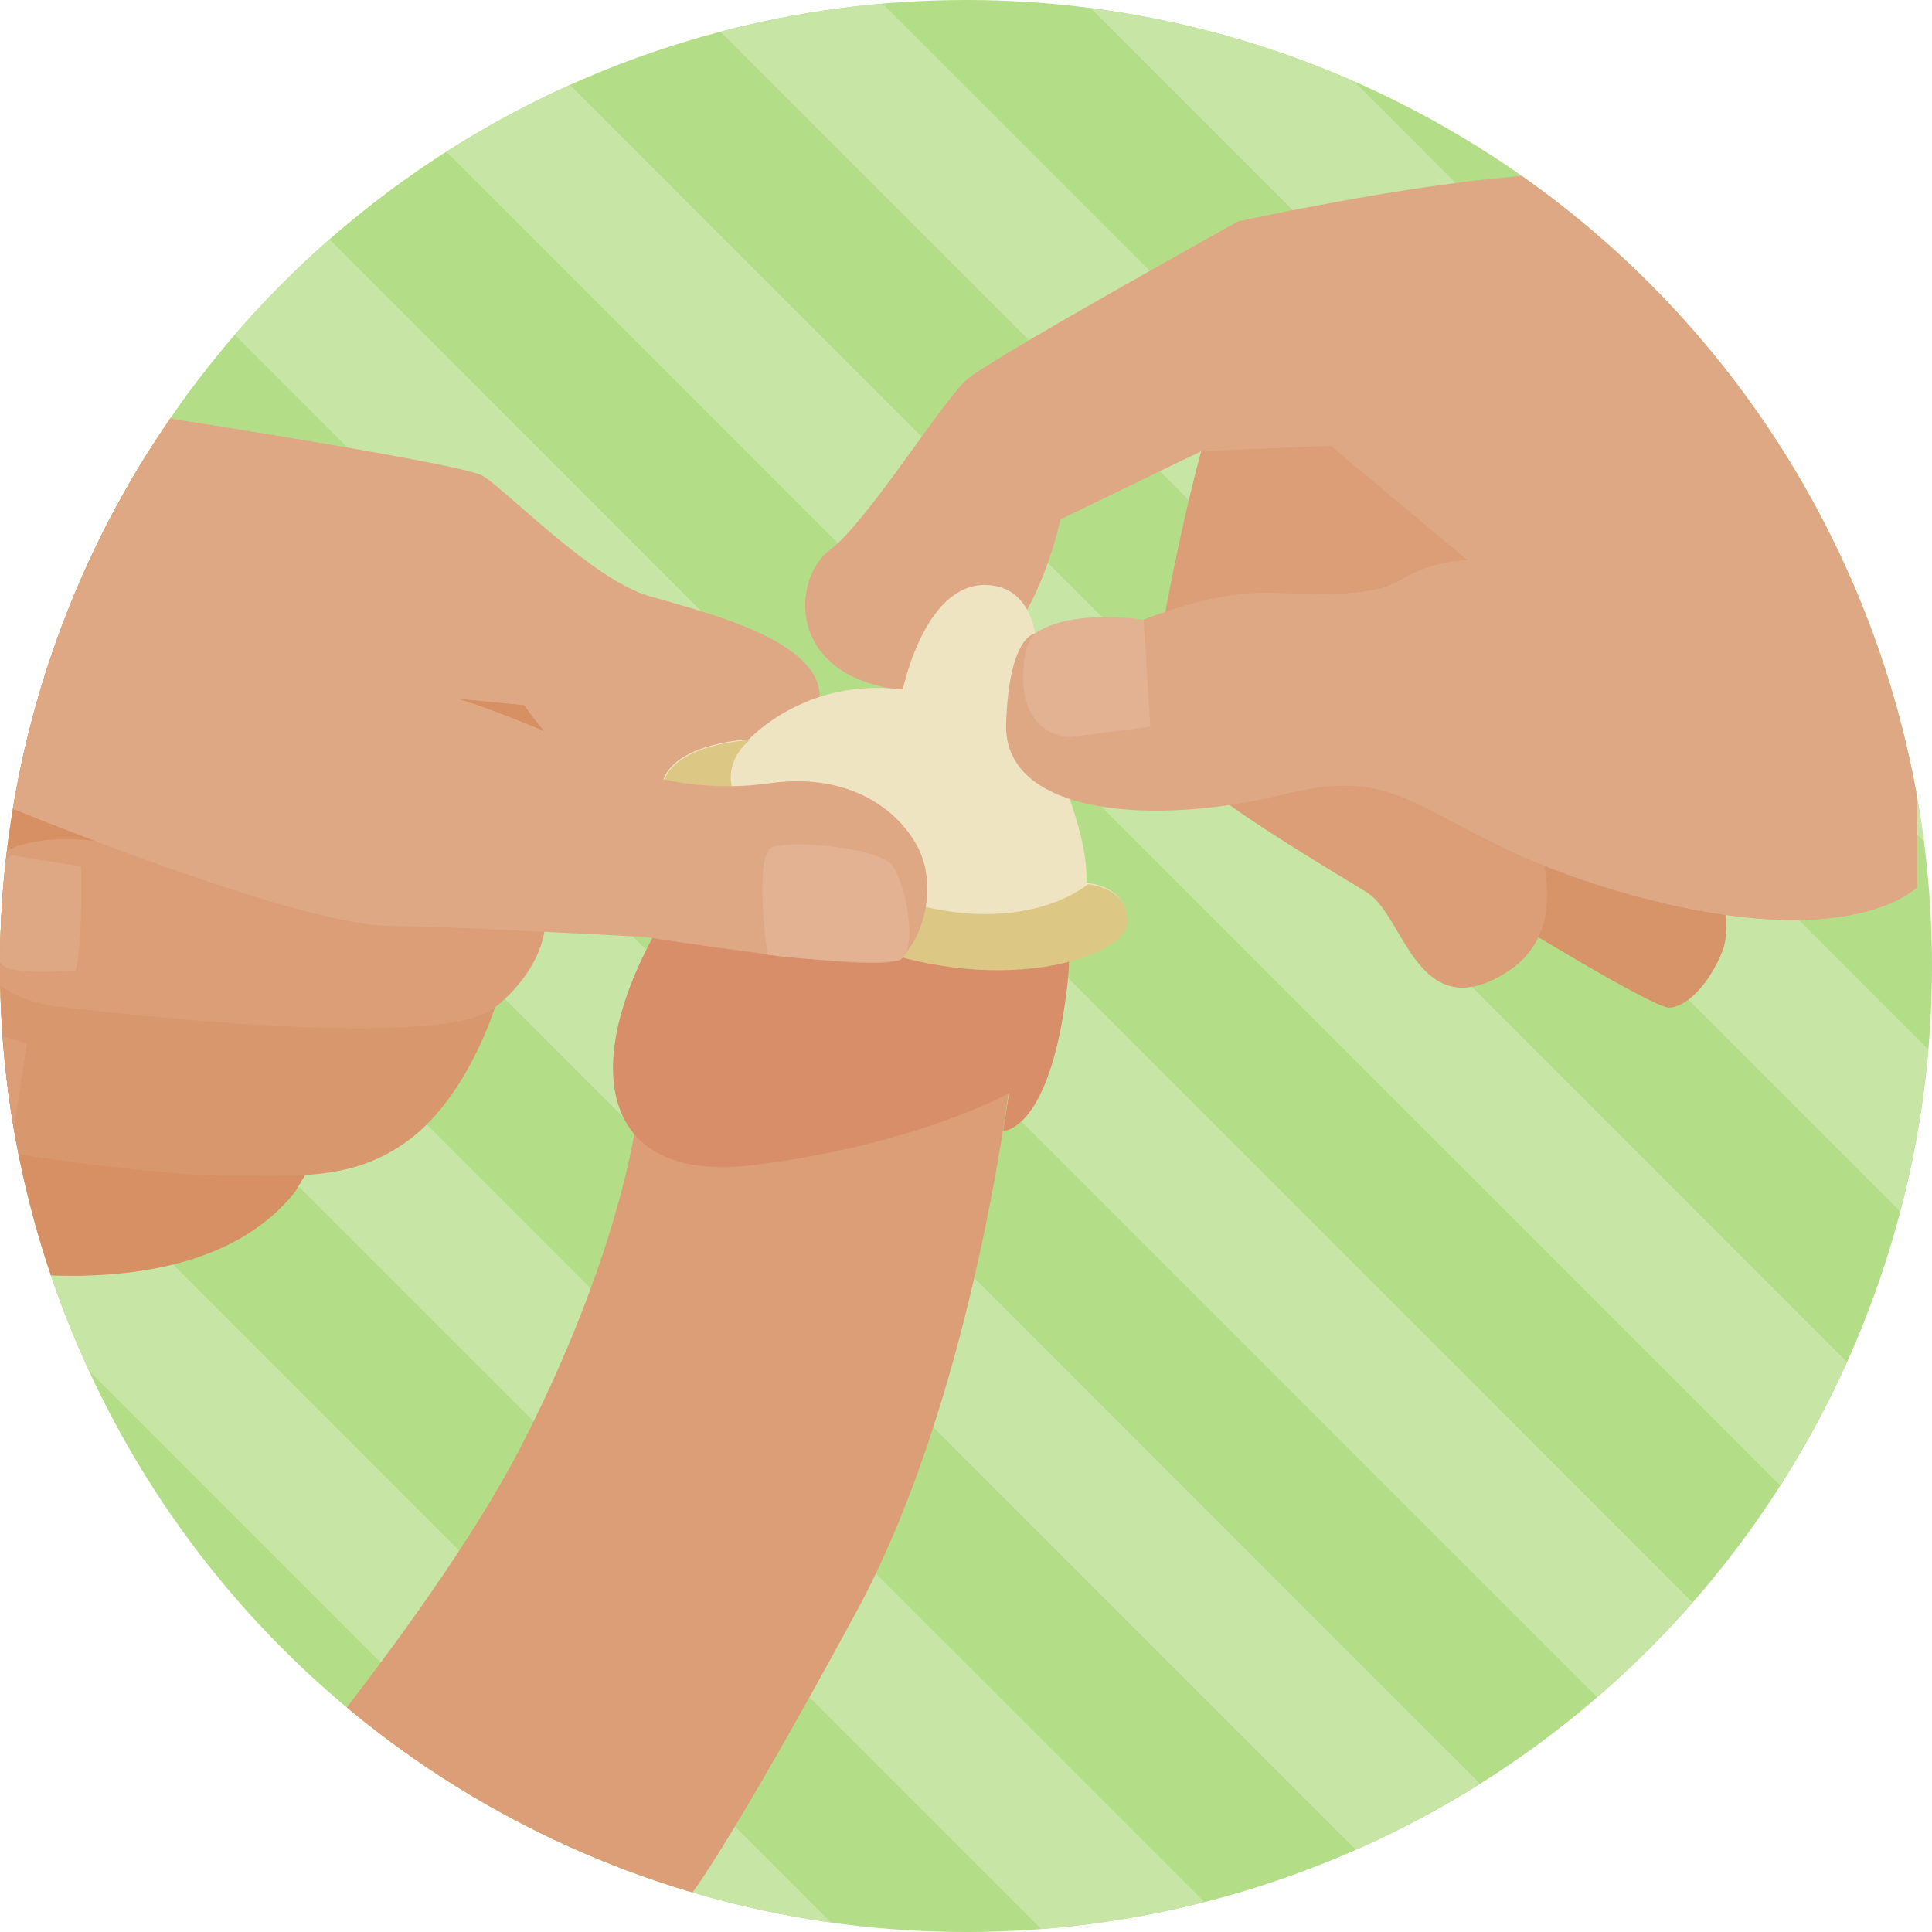
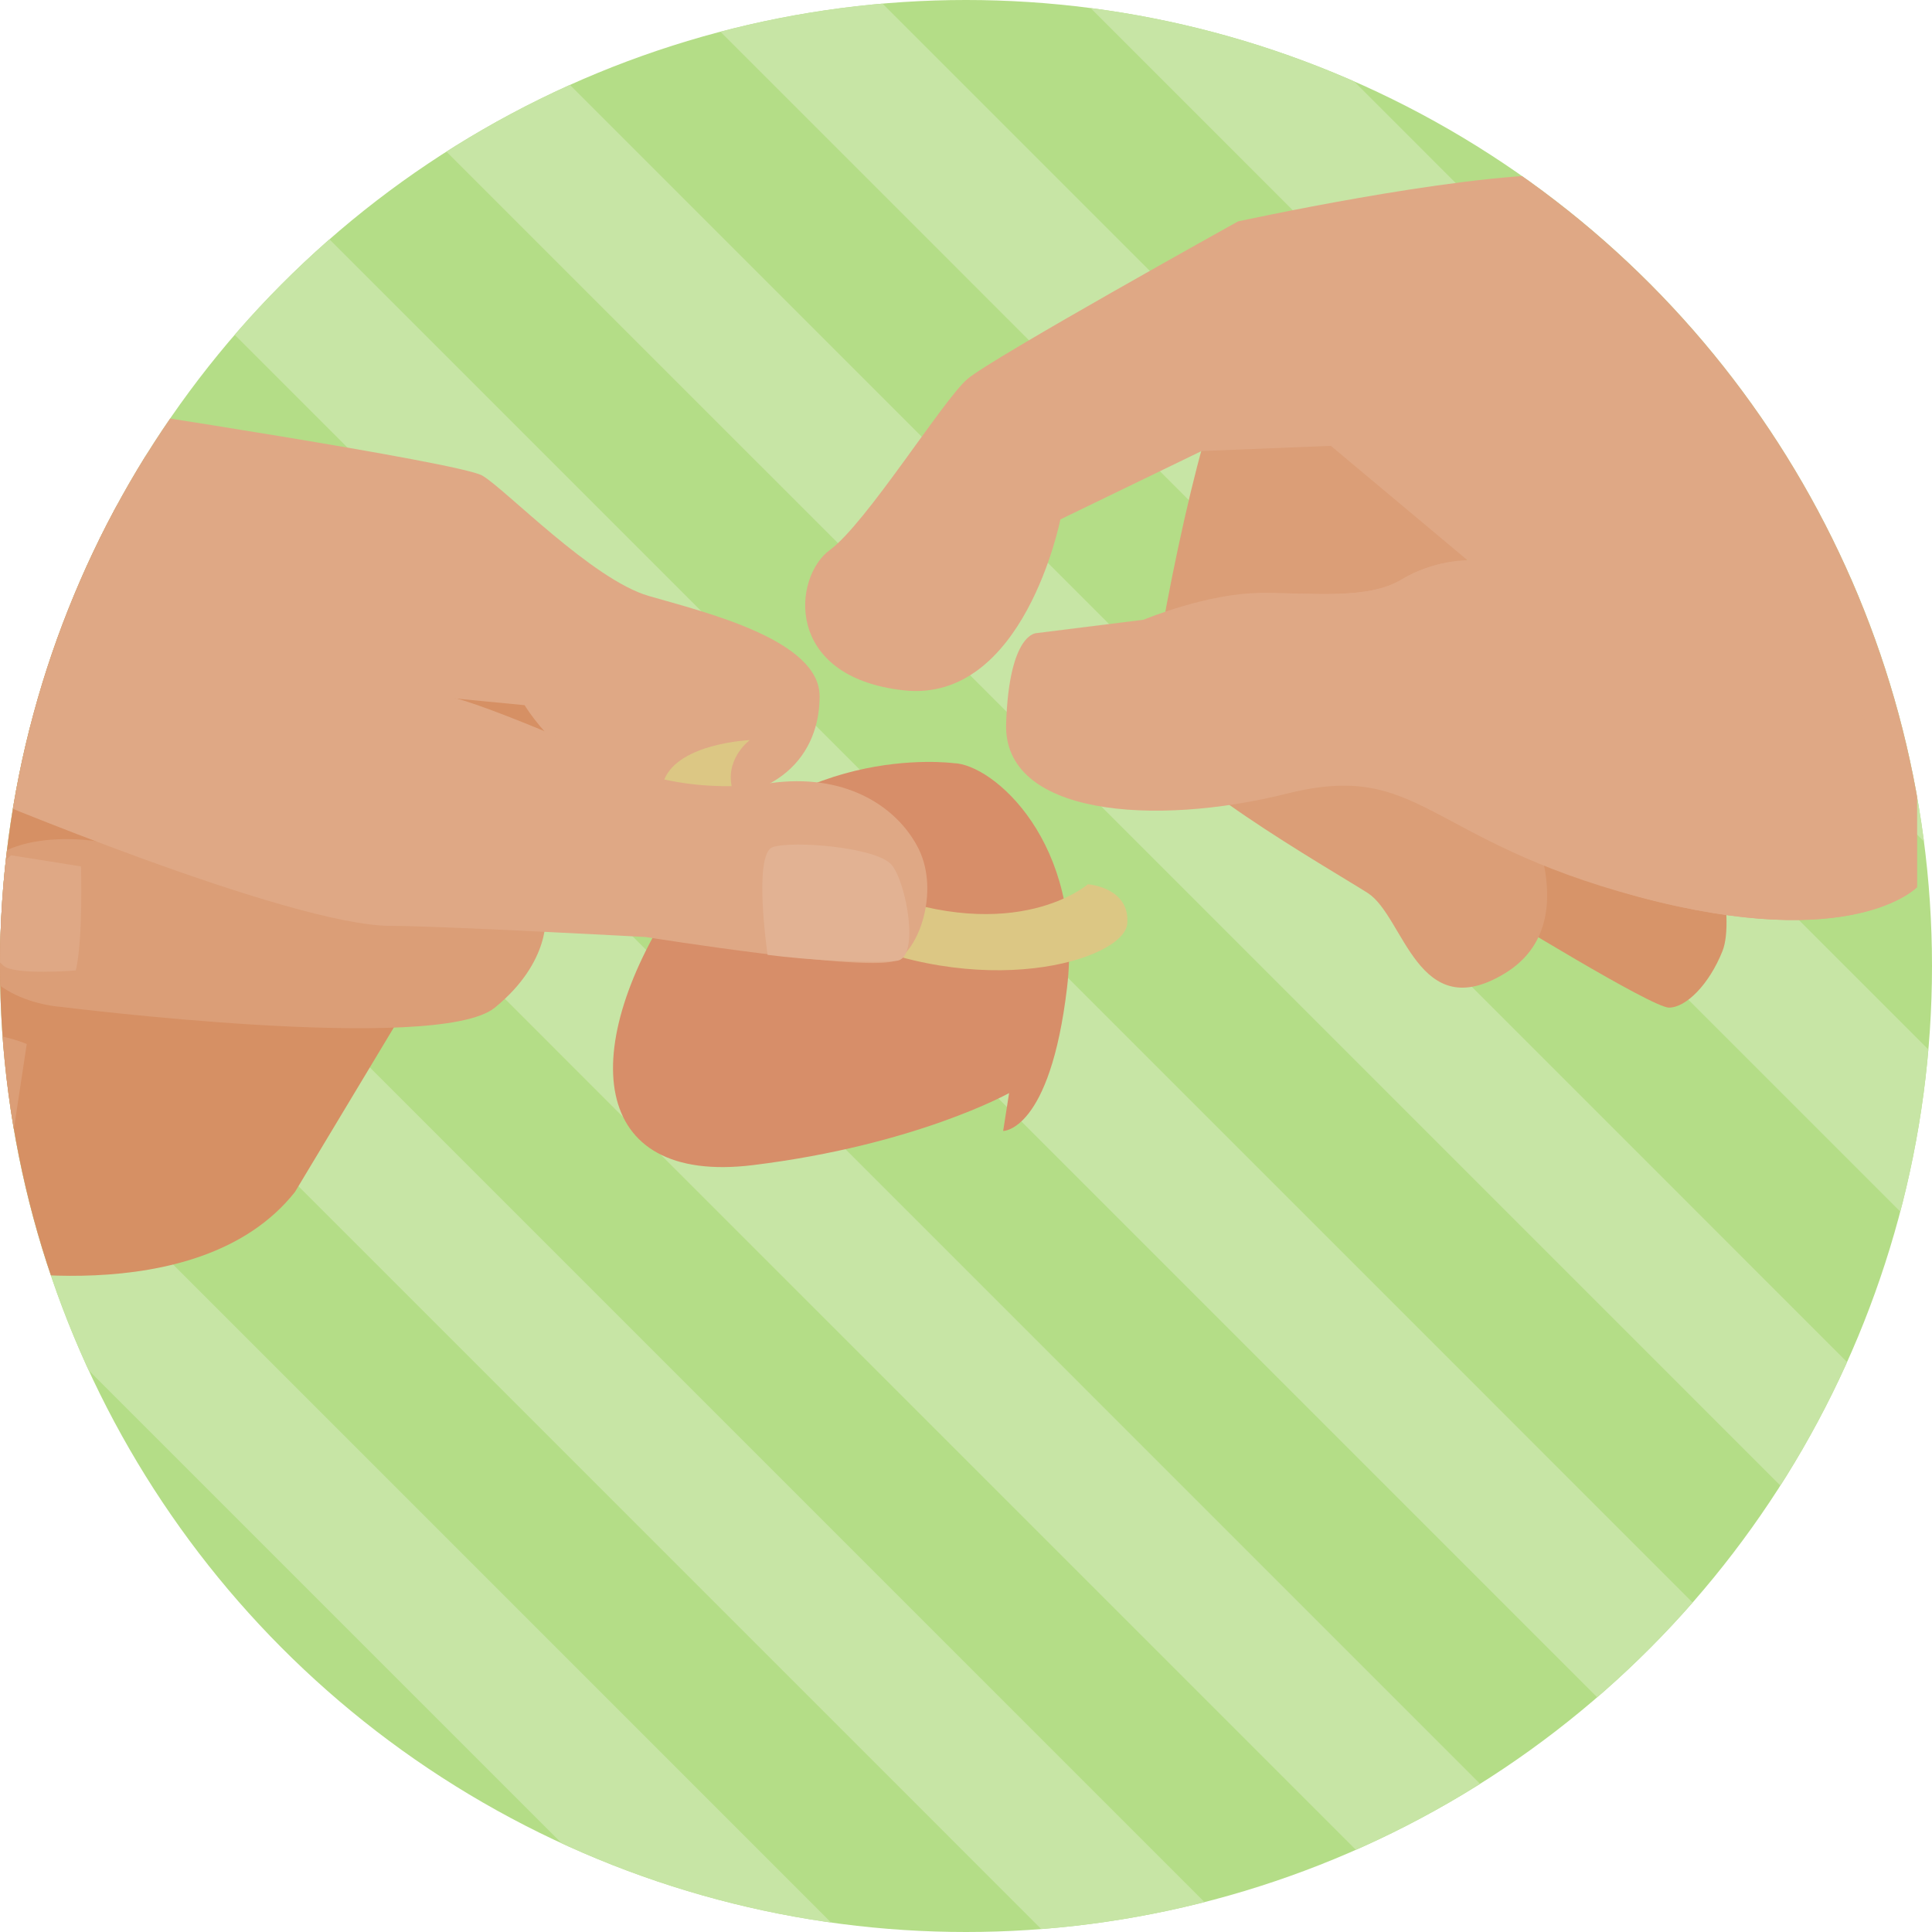
<svg xmlns="http://www.w3.org/2000/svg" xmlns:xlink="http://www.w3.org/1999/xlink" version="1.1" x="0px" y="0px" width="260px" height="260px" viewBox="0 0 260 260" xml:space="preserve">
  <style type="text/css">.st0{clip-path:url(#SVGID_2_);} .st1{fill:#C7E5A5;} .st2{clip-path:url(#SVGID_4_);} .st3{fill:#D79469;} .st4{fill:#DB9E77;} .st5{fill:#DFA885;} .st6{fill:#D69064;} .st7{fill:#D8976D;} .st8{fill:#D78E69;} .st9{fill:#EFE4C2;} .st10{fill:#DCC784;} .st11{fill:#E2B293;}</style>
  <g id="Fondo_x5F_Si">
    <defs>
      <circle id="SVGID_1_" cx="130" cy="130" r="130" />
    </defs>
    <use xlink:href="#SVGID_1_" overflow="visible" fill="#B4DD87" />
    <clipPath id="SVGID_2_">
      <use xlink:href="#SVGID_1_" overflow="visible" />
    </clipPath>
    <g class="st0">
      <path transform="rotate(45.001 209.408 51)" class="st1" d="M66.1 41.9h286.5V60H66.1z" />
      <path transform="rotate(45.001 50.38 210.031)" class="st1" d="M-92.9 201h286.5v18.1H-92.9z" />
      <path transform="rotate(45.001 76.885 183.526)" class="st1" d="M-66.4 174.5h286.5v18.1H-66.4z" />
      <path transform="rotate(45.001 103.39 157.02)" class="st1" d="M-39.9 148h286.5v18.1H-39.9z" />
      <path transform="rotate(45.001 129.894 130.515)" class="st1" d="M-13.4 121.5h286.5v18.1H-13.4z" />
      <path transform="rotate(45.001 156.399 104.01)" class="st1" d="M13.1 94.9h286.5V113H13.1z" />
      <path transform="rotate(45.001 182.904 77.505)" class="st1" d="M39.6 68.4h286.5v18.1H39.6z" />
    </g>
  </g>
  <g id="Si_x5F_03">
    <defs>
      <circle id="SVGID_3_" cx="130" cy="130" r="130" />
    </defs>
    <clipPath id="SVGID_4_">
      <use xlink:href="#SVGID_3_" overflow="visible" />
    </clipPath>
    <g class="st2">
      <path class="st3" d="M230.4 111.3s3.2 12.2 1.4 16.7-4.9 7.6-7.2 7.6-23.4-13-23.4-13l-3.6-22.9 32.8 11.6z" />
      <path class="st4" d="M204.3 107.2s9.9 16.7-1.8 23.8-13.5-7.6-18.4-10.8c-5-3.2-28.8-16.7-29.3-22.5-.5-5.8 7.2-43.2 9.9-45s27.9 0 27.9 0l11.7 54.5z" />
      <path class="st5" d="M197.5 75.4L179.1 60l-17.4.7-19 9.2s-4.9 24.8-21.1 23c-16.2-1.8-14.9-15.3-9.9-18.9 4.9-3.6 15.3-20.3 18.5-23 3.1-2.7 36.4-21.2 36.4-21.2s28.8-6.3 43.2-6.3 33.8 3.6 48.2 8.1v87.8s-8.6 9-37.4 1.3-58.1-40.9-50.9-40.9 14.4.9 18.9-1.8c4.5-2.7 8.9-2.6 8.9-2.6z" />
      <path class="st6" d="M-4.3 170.4s30.9 6.6 44-10l43.4-72.2-70-21.1-18.8 43.5 1.4 59.8z" />
-       <path class="st7" d="M66.6 135.6s-3.6 11.7-11.3 17.6-15.5 5-25.4 5-33.2-3.7-33.2-3.7-7.2-.2-7.2-10.3C-10.4 134 .4 130 .4 130l66.2 5.6z" />
      <path class="st4" d="M73.4 123s.9 6.3-6.8 12.6-58.4-.1-58.4-.1-13.8-.7-12.6-13.5c1-11.5 17.3-8.8 17.3-8.8s53.7-1.5 60.5 9.8z" />
      <path class="st5" d="M13.1 54.8s48.6 7.4 51.8 9.2c3.1 1.8 14.8 14 22.4 16.2s23 5.9 23 13.5-5.2 14.9-19.7 13.9c-13-.9-20-12.7-20-12.7l-57.1-5.5-.4-34.6z" />
-       <path class="st4" d="M25.7 255.3s31.5-35.5 44.5-60.8 15.3-42.8 15.3-42.8l51.3-13s-4.5 46.8-21.6 78.3-22.1 37.8-22.1 37.8l-67.4.5z" />
      <path class="st8" d="M128.3 102.7s-23-3.1-36.9 17.6-12.2 39.2 9.9 36.5c22-2.7 34.5-9.7 34.5-9.7l-.8 5.1s6.3.1 8.6-19.3-9.9-30.1-15.3-30.2z" />
-       <path class="st9" d="M121.5 92.8s3.1-15.3 12.1-14 5.4 17.5 5.4 17.5 7.6 14 7.2 22.5c0 0 5.8.4 5.4 5.4-.4 4.9-19.8 10.8-40 .9s-24.3-15.5-22.3-20.3c2-4.9 11.5-5.3 11.5-5.3s7.6-8.4 20.7-6.7z" />
      <path class="st10" d="M151.7 124.3c-.4 4.9-19.8 10.8-40 .9s-24.3-15.5-22.3-20.3c2-4.9 11.5-5.3 11.5-5.3s-12.2 9 16.7 20.3c19.2 7.5 28.8-.9 28.8-.9s5.7.4 5.3 5.3z" />
-       <path class="st5" d="M257.9 119.4s-8.6 9-37.4 1.3-29.3-18.4-47.3-13.9-38.2 2.9-37.8-9.4 4.1-12.2 4.1-12.2l14.4-1.8s8.6-3.6 15.8-3.6 14.4.9 18.9-1.8c4.5-2.7 8.9-2.5 8.9-2.5s30-4.7 48.9 7.2c8.3 5.2 11.5 36.7 11.5 36.7z" />
-       <path class="st11" d="M153.9 83.4l.9 14.4-11 1.4s-5.7-.1-6.1-7.3c-.1-1.8.1-5.6 1.8-6.8 4.9-3.2 14.4-1.7 14.4-1.7z" />
+       <path class="st5" d="M257.9 119.4s-8.6 9-37.4 1.3-29.3-18.4-47.3-13.9-38.2 2.9-37.8-9.4 4.1-12.2 4.1-12.2l14.4-1.8s8.6-3.6 15.8-3.6 14.4.9 18.9-1.8c4.5-2.7 8.9-2.5 8.9-2.5s30-4.7 48.9 7.2z" />
      <path class="st5" d="M-4 106.5s42.9 18.1 56.6 18.1c6.7 0 34.3 1.5 34.3 1.5s30.6 4.9 33.8 3.1c3.2-1.8 5.8-9.8 2.7-15.4-3-5.5-9.9-9.8-19.8-8.4s-17.1-1.3-17.1-1.3-22-9.9-26.5-10.4C55.4 93.3 31.1 73 31.1 73l-18-18.2L-4 106.5z" />
      <path class="st11" d="M103.3 128.5s-2-13.6.7-14.5c2.7-.9 14 0 16 2.4s3.8 12.5.7 12.9c-3.2.4-12-.1-17.4-.8z" />
      <path class="st5" d="M10.9 116.6s.3 9.8-.7 14c0 0-8.5.7-9.8-.7-1.3-1.3-2.8-2.3-3.1-6.6-.3-4.7 4.2-8.2 4.2-8.2l9.4 1.5z" />
      <path class="st4" d="M3.6 140.5l-2 13.2s-12.3-.8-10.7-9.3c1.7-8.7 12.7-3.9 12.7-3.9z" />
    </g>
  </g>
</svg>